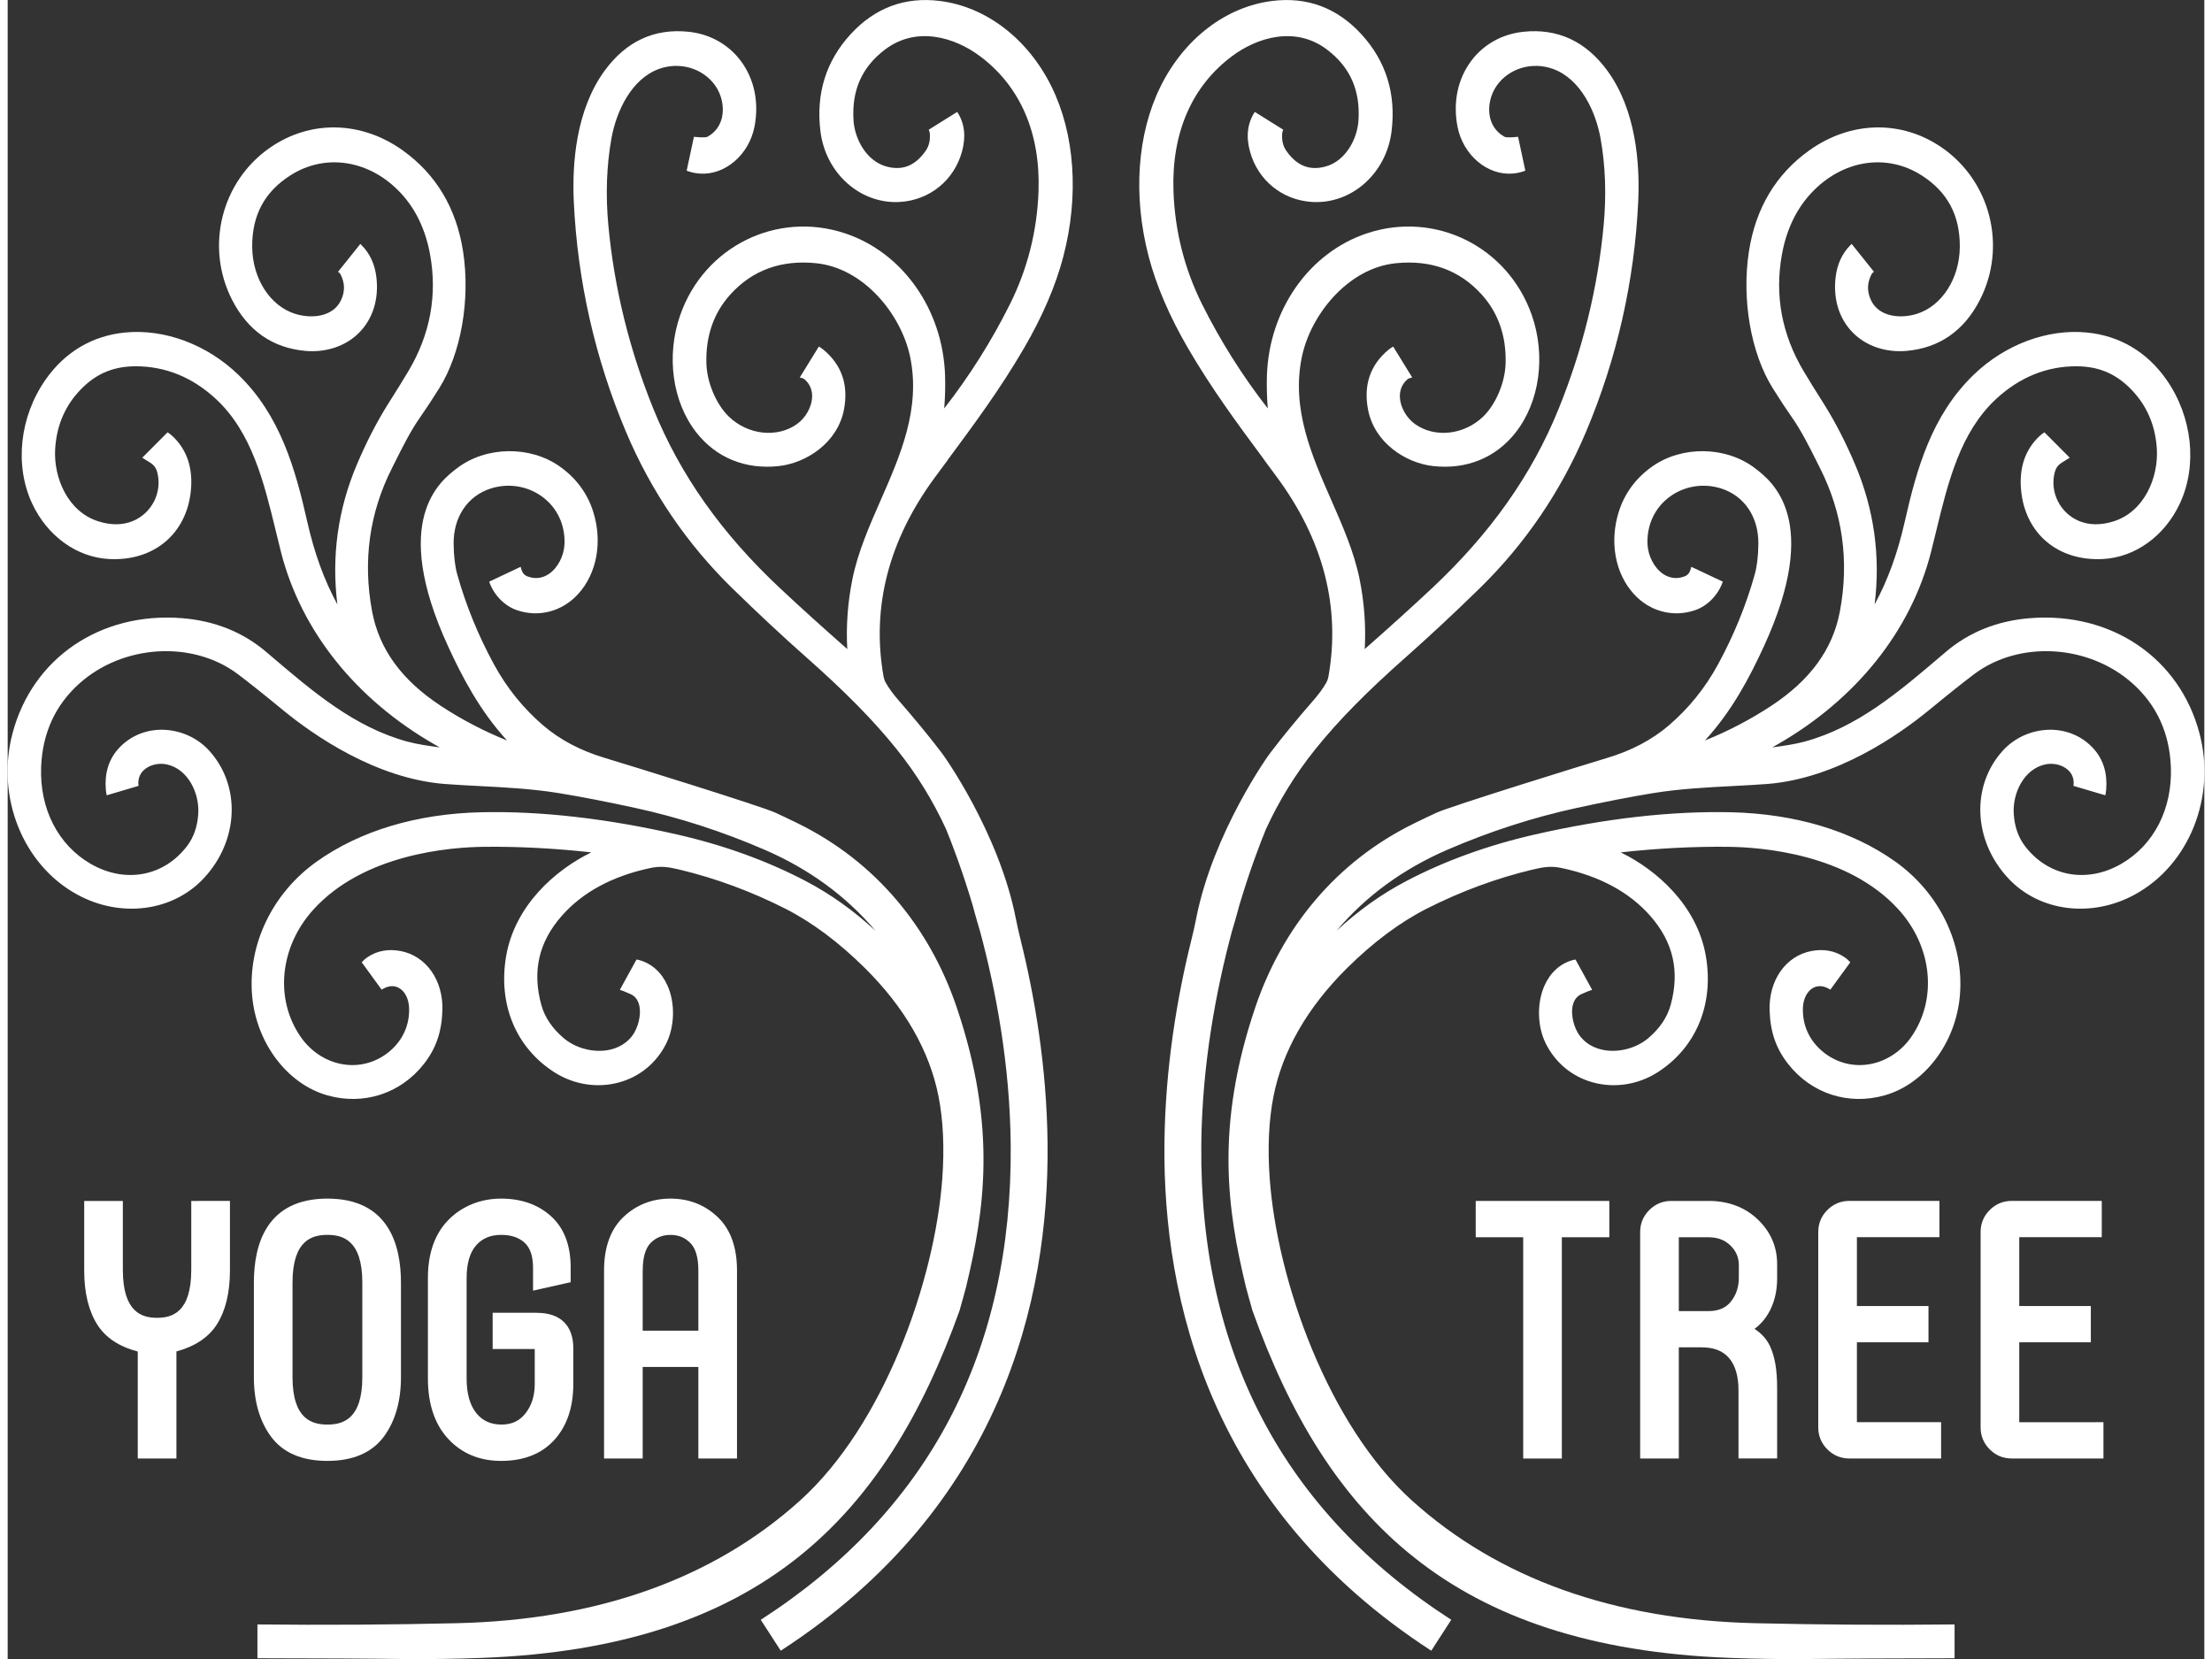
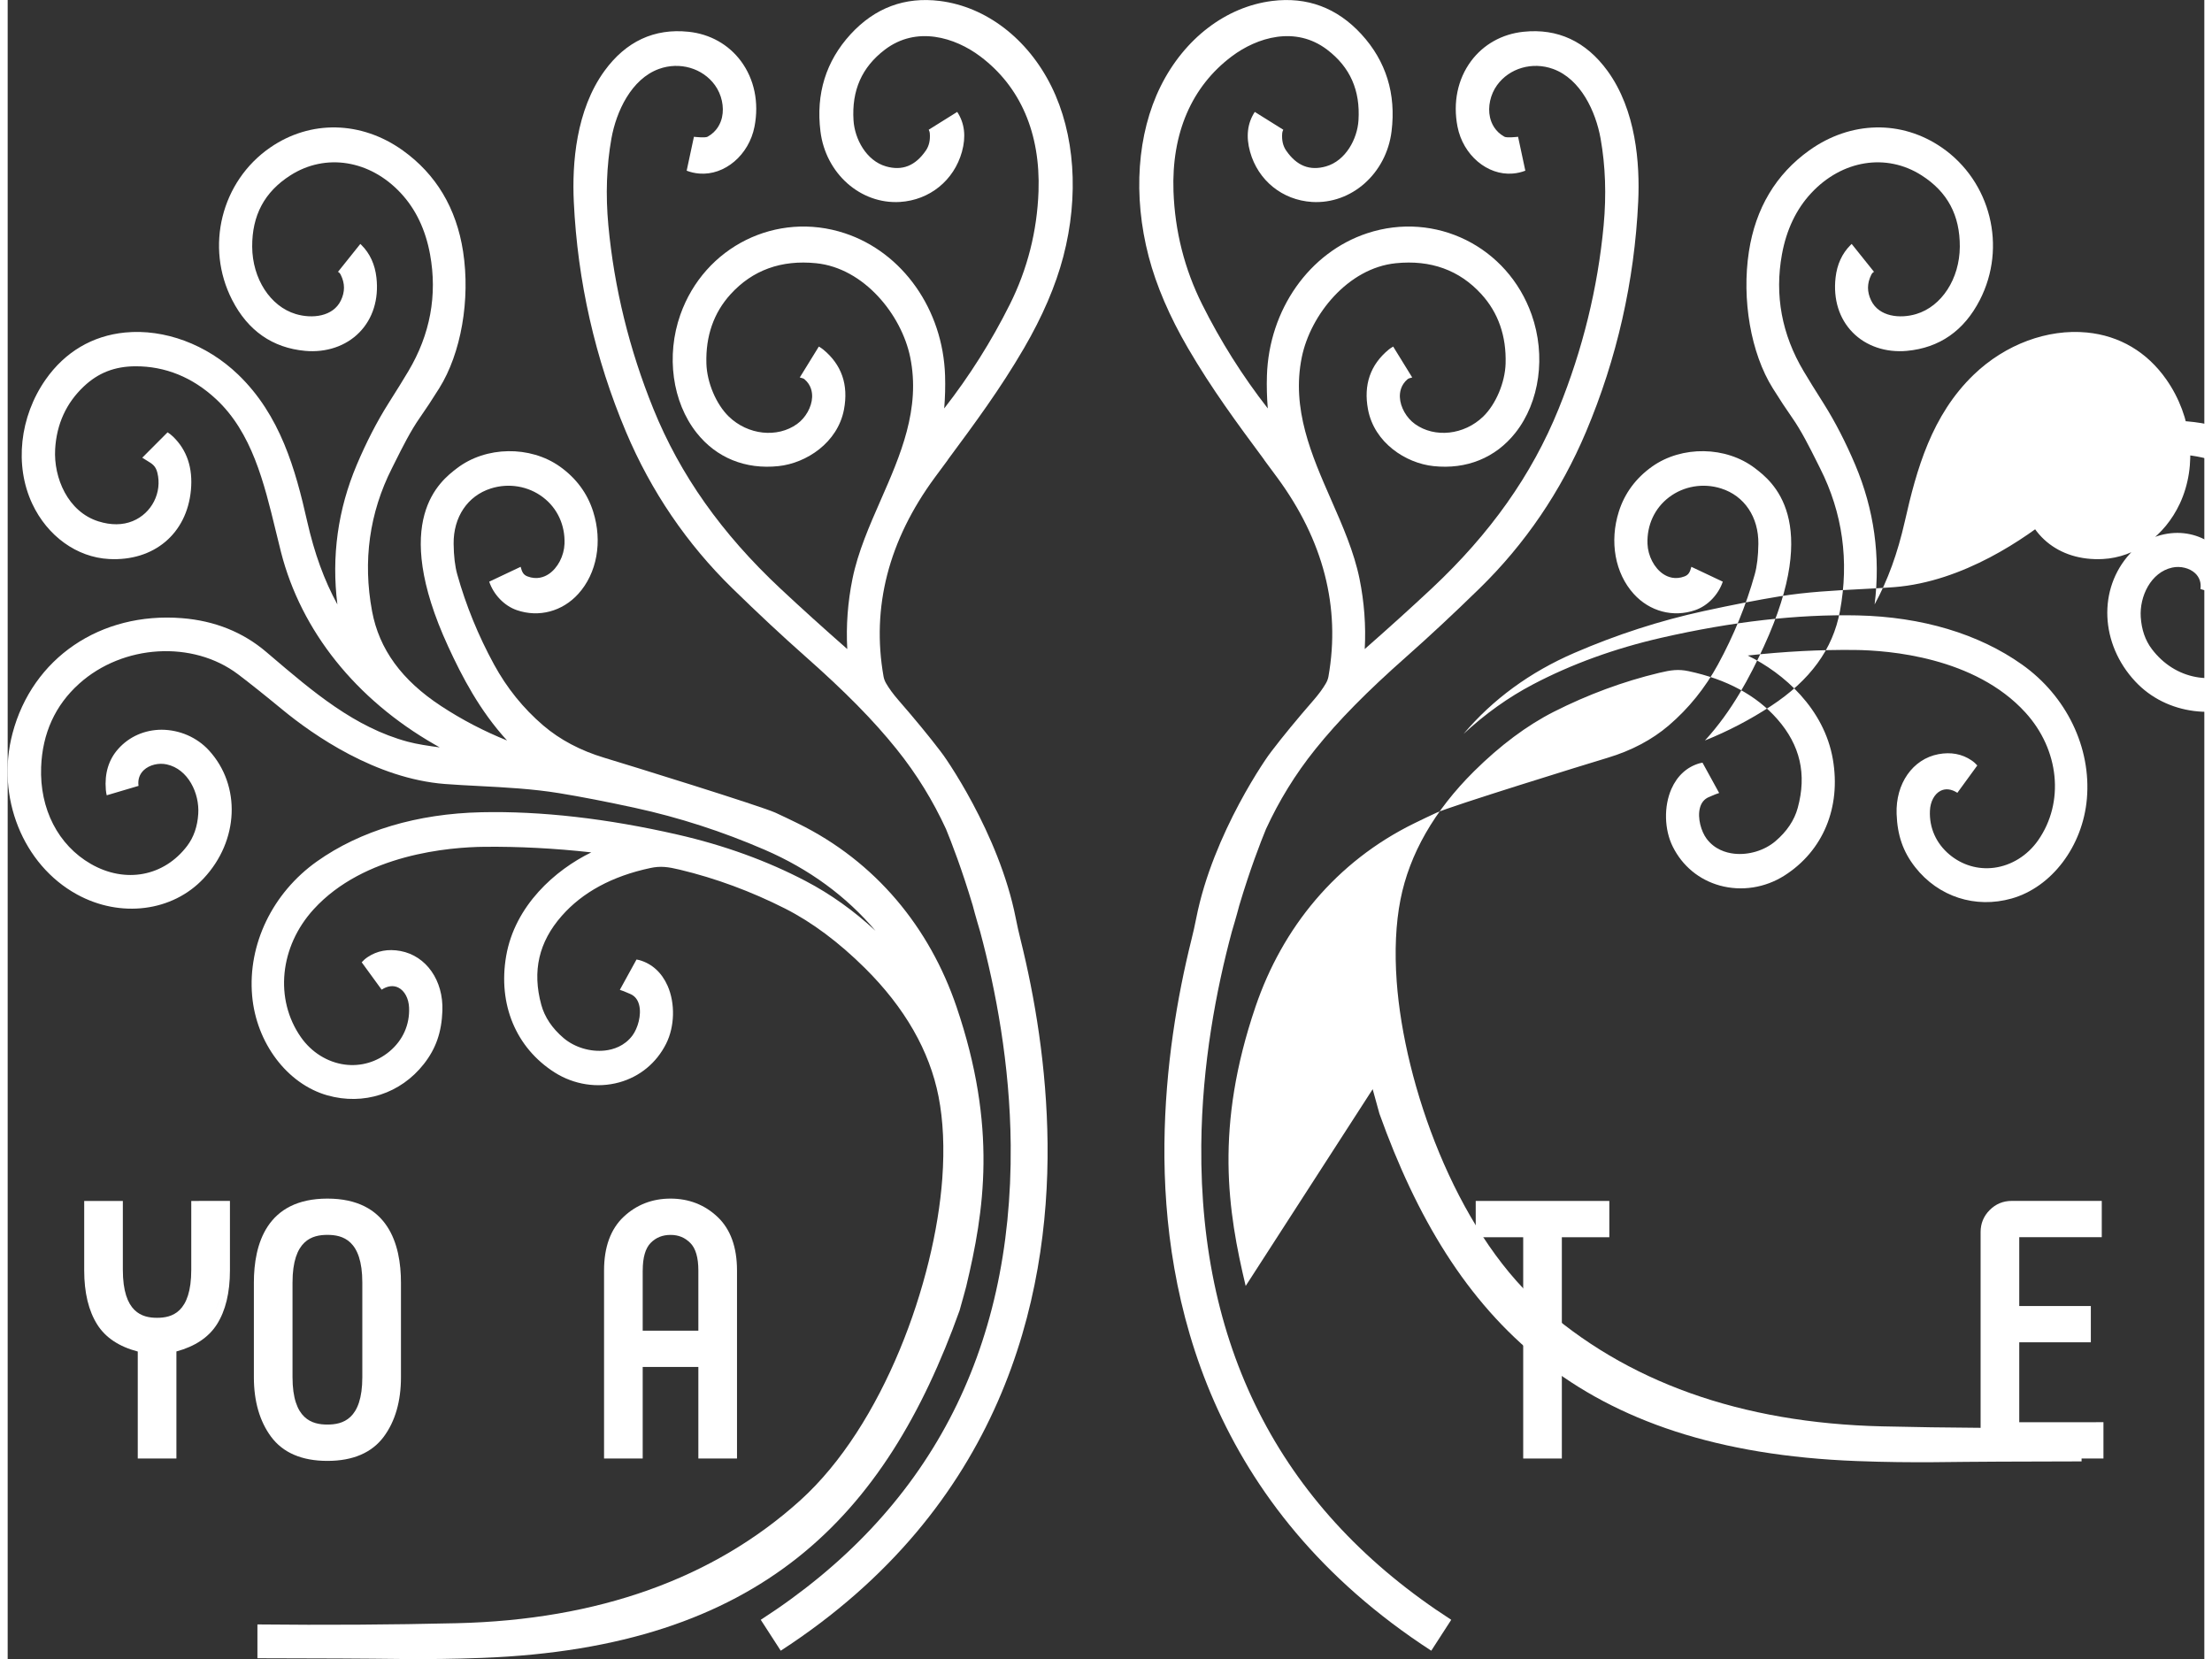
<svg xmlns="http://www.w3.org/2000/svg" width="100" height="75" id="Layer_3" data-name="Layer 3" viewBox="0 0 638.91 482.53">
  <rect x="0" y="0" width="638.91" height="482.53" fill="#333333" stroke="none" />
  <defs>
    <style>
      .cls-1 {
        fill: #ffffff;
      }
    </style>
  </defs>
  <g>
    <g>
      <path class="cls-1" d="M55.59,349.3h-2.19v20.02c0,12.52-5.68,13.97-9.95,13.97s-9.95-1.45-9.95-13.97v-20.02h-11.24v20.22c0,6.47,1.28,11.77,3.82,15.77,2.39,3.77,6.34,6.39,11.76,7.81v31.11h11.24v-31.13c5.42-1.47,9.36-4.11,11.75-7.84,2.54-3.97,3.82-9.26,3.82-15.73v-20.22h-9.05ZM24.44,369.52h0c0,1.52.07,2.96.22,4.33-.14-1.37-.22-2.81-.22-4.33ZM60.49,381.12c.43-1.06.8-2.19,1.09-3.41-.29,1.21-.65,2.35-1.09,3.41ZM62.45,369.52c0,.76-.02,1.5-.05,2.22.04-.72.05-1.46.05-2.22h0Z" />
      <path class="cls-1" d="M93,348.62c-17.68,0-21.39,13.28-21.39,24.43v27.53c0,6.98,1.68,12.79,4.98,17.27,3.46,4.69,8.98,7.06,16.41,7.06s12.95-2.38,16.41-7.06c3.31-4.48,4.98-10.29,4.98-17.27v-27.53c0-11.14-3.71-24.43-21.39-24.43ZM93,350.81c.8,0,1.57.03,2.32.09-.75-.06-1.52-.09-2.32-.09h0ZM76.37,413.23c.57,1.18,1.23,2.28,1.99,3.31-.76-1.03-1.42-2.13-1.99-3.31ZM93,422.71h0c1.89,0,3.64-.16,5.24-.49-1.6.33-3.35.49-5.24.49ZM103.15,400.57c0,12.35-5.79,13.77-10.15,13.77s-10.15-1.43-10.15-13.77v-27.53c0-12.43,5.79-13.87,10.15-13.87s10.15,1.44,10.15,13.87v27.53ZM107.65,416.54c.76-1.03,1.42-2.13,1.99-3.31-.57,1.18-1.23,2.28-1.99,3.31Z" />
-       <path class="cls-1" d="M153.93,381.82h-12.87v10.56h12.23c0,.07.01.15.01.26v9.89c0,3.45-.89,6.26-2.72,8.59-1.7,2.17-3.97,3.22-6.94,3.22-3.12,0-5.51-1.08-7.31-3.3-1.89-2.33-2.84-5.72-2.84-10.08v-29.29c0-4.19.94-7.38,2.78-9.47,1.8-2.04,4.18-3.03,7.27-3.03,2.92,0,5.15.76,6.84,2.31,1.61,1.48,2.43,3.93,2.43,7.25v6.66l2.67-.6,6.56-1.47,1.71-.38v-4.3c0-6.5-1.94-11.53-5.78-14.96-3.76-3.36-8.62-5.06-14.44-5.06s-11.18,2.05-15.22,6.08c-4.03,4.03-6.08,9.75-6.08,16.98v29.29c0,7.39,1.98,13.28,5.87,17.5,3.94,4.27,9.13,6.44,15.42,6.44,6.63,0,11.85-2.07,15.54-6.16,3.62-4.02,5.46-9.48,5.46-16.21v-10.38c0-6.66-3.77-10.32-10.62-10.32ZM156.53,355.32c.84.75,1.58,1.59,2.21,2.52-.63-.93-1.37-1.77-2.21-2.52-.42-.38-.86-.73-1.31-1.06.45.33.89.68,1.31,1.06ZM161.57,371.18v-2.55c0-2.76-.37-5.19-1.11-7.32.74,2.12,1.11,4.56,1.11,7.32v2.55l-6.56,1.47,6.56-1.47Z" />
      <path class="cls-1" d="M192.8,348.62c-5.32,0-9.91,1.78-13.65,5.3-3.77,3.55-5.69,8.8-5.69,15.6v54.7h11.24v-26.64h16.19v26.64h11.24v-54.7c0-6.8-1.91-12.05-5.69-15.6-3.74-3.52-8.33-5.3-13.65-5.3ZM184.71,369.52c0-3.76.78-6.46,2.31-8.01,1.54-1.57,3.44-2.33,5.78-2.33s4.17.77,5.75,2.35c1.56,1.56,2.34,4.25,2.34,8v17.5h-16.19v-17.5ZM182.51,369.52c0-.55.02-1.08.05-1.58-.03.51-.05,1.04-.05,1.58h0ZM203.08,395.38h-20.57s20.57,0,20.57,0h0ZM203.08,369.52c0-.55-.02-1.08-.05-1.58.03.51.05,1.04.05,1.58h0Z" />
    </g>
    <g>
      <polygon class="cls-1" points="429.18 349.3 426.99 349.3 426.99 351.5 426.99 357.67 426.99 359.86 429.18 359.86 440.8 359.86 440.8 422.02 440.8 424.22 442.99 424.22 449.85 424.22 452.04 424.22 452.04 422.02 452.04 359.86 463.66 359.86 465.85 359.86 465.85 357.67 465.85 351.5 465.85 349.3 463.66 349.3 429.18 349.3" />
-       <path class="cls-1" d="M494.65,349.3h-10.78c-2.49,0-4.64.89-6.4,2.65-1.76,1.76-2.65,3.91-2.65,6.4v65.86h11.24v-32.33h6.62c3.55,0,6.15,1,7.95,3.07,1.85,2.12,2.79,5.3,2.79,9.43v19.82h11.24v-20.61c0-5.14-.68-9.08-2.07-12.05-.95-2.02-2.45-3.7-4.5-5.02,1.57-1.17,2.88-2.61,3.91-4.33,1.77-2.94,2.66-6.42,2.66-10.34v-4.21c0-5.04-1.91-9.42-5.68-13-3.74-3.55-8.56-5.35-14.34-5.35ZM486.06,381.34v-21.48h8.58c2.69,0,4.8.79,6.45,2.41,1.64,1.61,2.43,3.47,2.43,5.69v3.62c0,2.77-.77,5.08-2.36,7.05-1.47,1.82-3.6,2.71-6.52,2.71h-8.58ZM502.29,393.52c-.69-.8-1.48-1.47-2.37-2.01.89.55,1.68,1.22,2.37,2.01.42.48.79.99,1.13,1.55-.34-.55-.72-1.07-1.13-1.55ZM503.27,386.66h0c.38-.14.74-.29,1.09-.45-.35.16-.72.31-1.09.45ZM512.47,371.87h0c0,.44-.01.87-.04,1.3.02-.43.04-.86.04-1.3Z" />
-       <path class="cls-1" d="M537.86,413.66v-23.24h20.82v-10.56h-20.82v-20.01h24v-10.56h-26.19c-2.49,0-4.64.89-6.4,2.65-1.76,1.76-2.65,3.91-2.65,6.4v56.82c0,2.49.89,4.64,2.65,6.4,1.75,1.76,3.91,2.65,6.4,2.65h26.68v-10.56h-24.49ZM530.82,420.02c-.5-.5-.91-1.04-1.22-1.62.31.58.72,1.12,1.22,1.62.17.17.34.32.51.47-.18-.15-.35-.3-.51-.47Z" />
      <path class="cls-1" d="M607.38,413.66h-22.3v-23.24h20.82v-10.56h-20.82v-20.01h24v-10.56h-26.19c-2.49,0-4.64.89-6.4,2.65-1.76,1.76-2.65,3.91-2.65,6.4v56.82c0,2.49.89,4.64,2.65,6.4,1.75,1.76,3.91,2.65,6.4,2.65h26.68v-10.56h-2.19ZM578.04,420.02c-.5-.5-.91-1.04-1.22-1.62.31.58.72,1.12,1.22,1.62.17.17.34.32.51.47-.18-.15-.35-.3-.51-.47Z" />
    </g>
  </g>
  <g>
    <path class="cls-1" d="M273.45,133.72c7.83-10.57,15.22-20.55,22.16-32.46,5.37-9.22,9.22-18.18,11.43-26.64,4.63-17.69,3.36-35.73-3.47-49.51-6.87-13.86-18.99-23.14-32.42-24.83-10.18-1.28-18.91,1.98-25.98,9.68-7.17,7.82-10.12,17.32-8.77,28.24,1.51,12.24,11.63,21.24,23.14,20.54,8.62-.54,15.69-6.26,18.01-14.58,1.24-4.45.78-8.34-1.37-11.61l-8.29,5.18c.16.34.29.66.31.96.18,2.06-.2,3.73-1.15,5.11-3.07,4.45-6.86,5.95-11.6,4.59-5.74-1.66-9.09-7.99-9.43-13.38-.55-8.73,2.42-15.46,9.1-20.55,9.22-7.03,20.4-3.6,27.78,1.95,11.66,8.77,17.52,22.34,16.93,39.24-.41,11.58-3.22,22.64-8.34,32.88-5.35,10.71-11.75,20.86-19.09,30.26.26-3.2.35-6.4.25-9.54-.61-19.21-12.33-35.85-29.17-41.41-19.82-6.54-40.83,3.87-47.83,23.7-4.2,11.91-2.35,25.39,4.73,34.34,5.75,7.28,14.21,10.72,23.83,9.69,8.08-.86,17.21-6.79,19.04-16.48,1.35-7.16-.68-13.02-6.03-17.42-.38-.31-.82-.6-1.29-.87l-5.54,8.99.76.21c.25.07.45.17.6.3,1.96,1.67,2.29,3.77,2.23,5.23-.12,2.87-1.89,6.01-4.39,7.8-5.76,4.13-14.29,3.2-19.84-2.17-3.67-3.55-6.36-9.89-6.52-15.42-.24-7.99,2.13-14.78,7.04-20.17,6.38-7.01,14.75-10.04,24.88-9.01,13.9,1.4,24.82,14.98,27.35,27.31,3.09,15.02-2.84,28.54-8.58,41.61-3.26,7.43-6.63,15.11-8.2,22.86-1.38,6.79-1.89,13.64-1.52,20.44-7.02-6.16-13.56-12.08-19.47-17.61-17.06-15.97-29.14-33.05-36.91-52.22-7-17.25-11.41-35.22-13.11-53.42-.82-8.84-.52-17.32.89-25.23,1.41-7.88,5.79-17.34,13.84-20.25,6.01-2.18,12.7-.23,16.28,4.73,1.95,2.71,2.73,6.29,2.05,9.34-.39,1.73-1.44,4.12-4.2,5.65-.69.38-3.51.06-3.97.02l-2.11,9.86c1.12.43,2.33.72,3.65.83,7.41.61,14.47-5.39,16.08-13.65,1.36-7.02-.04-13.79-3.94-19.05-3.6-4.85-9.01-7.89-15.25-8.54-9.95-1.04-18.17,2.78-24.42,11.35-8.34,11.44-9.47,27.02-8.95,38.08,1.09,23.13,6.2,45.66,15.19,66.96,7.29,17.27,17.71,32.59,30.97,45.53,7.4,7.23,14.5,13.85,21.1,19.69,11.69,10.33,19.9,18.67,26.61,27.02,5.93,7.37,10.64,15.13,14.38,23.24,1.63,3.96,4.64,11.73,7.78,22.24.64,2.54,2.18,7.7,2.18,7.7,4.49,16.72,8.66,38.46,8.87,62.01.52,60.25-23.93,106.59-72.7,138.07l5.81,8.99c64.31-41.72,78.07-102.12,77.61-147.5-.23-22.3-3.75-42.8-7.85-59.3-.52-2.07-.99-4.16-1.4-6.25-4.88-24.82-21.03-47.63-21.96-48.64-3.25-4.27-7.36-9.26-12.21-14.84-1.49-1.72-2.69-3.35-3.55-4.85-.37-.64-.62-1.31-.74-1.99-3.55-20.13,1.47-39.6,14.91-57.86l3.81-5.15Z" />
    <g>
      <path class="cls-1" d="M278.83,374.03c-.46,1.72-.94,3.47-1.44,5.27,0,0,1.01-3.46,1.44-5.27Z" />
      <path class="cls-1" d="M278.83,374.03c5.2-21.75,9.06-46.17-2.86-81.22-7.83-23.02-23.46-42.2-46.13-53.32-2.35-1.15-4.52-2.19-6.5-3.1-4.21-1.93-43.03-13.96-49.81-15.99-6.92-2.08-12.89-5.24-17.75-9.39-5.8-4.96-10.61-10.93-14.32-17.74-4.58-8.4-8.18-17.21-10.69-26.18-.66-2.35-1.02-5.35-1.06-8.9-.09-7.8,4.06-13.98,10.84-16.12,5.21-1.65,10.88-.69,15.16,2.57,4.17,3.17,6.45,8.1,6.25,13.52-.13,3.53-1.98,7.08-4.61,8.82-1.32.87-3.46,1.7-6.16.67-1.17-.45-1.58-1.21-1.99-2.79l-9.14,4.32c1.25,3.72,4.33,7.02,8.05,8.29,6.38,2.19,13.21.38,17.84-4.72,5.45-6.01,7.12-15.2,4.34-23.97-1.68-5.3-4.93-9.7-9.66-13.07-8.67-6.16-21.55-5.96-29.96.49-4.83,3.69-19.52,14.93-2.56,51.81,4.02,8.74,9.16,18.66,17.14,27.36-6.7-2.69-13.13-6.04-19.15-9.99-11.48-7.52-18.05-16.55-20.11-27.6-2.73-14.63-.78-28.62,5.77-41.58l.96-1.92c2.12-4.24,4.53-9.04,7.15-12.77,1.69-2.41,3.6-5.3,5.66-8.6,6.36-10.17,9.08-25.78,6.93-39.77-1.94-12.57-7.85-22.46-17.55-29.4-12.05-8.61-26.84-8.92-38.58-.81-14.21,9.82-18.96,28.88-11.04,44.31,4.59,8.95,11.73,13.93,21.23,14.81,6.13.56,11.89-1.39,15.78-5.37,3.91-3.99,5.67-9.64,4.96-15.92-.43-3.85-1.9-7.05-4.37-9.51-.1-.1-.21-.2-.32-.3l-6.36,7.95-.16.15c.33.15.59.41.84.91,1.23,2.48,1.24,4.92.02,7.44-2.28,4.73-8.39,5.36-13.11,3.94-7.41-2.22-12.62-10.27-12.68-19.57-.05-9.16,3.58-15.95,11.1-20.76,10.23-6.55,23.14-4.49,32.11,5.14,4.35,4.66,7.21,10.65,8.52,17.81,2.17,11.88.05,23.32-6.3,33.99-1.35,2.28-3.31,5.45-5.83,9.42-3.34,5.3-6.42,11.29-9.18,17.81-5.5,13-7.39,26.65-5.64,40.62-3.85-7.07-6.68-14.86-8.78-24.13-3.42-15.14-7.79-30.91-20.1-42.74-9.13-8.77-21.43-13.34-32.88-12.22-9.49.93-17.47,5.65-23.09,13.67-7.58,10.82-9.12,24.99-3.91,36.12,4.42,9.43,12.98,15.6,22.34,16.09,13.05.7,22.63-7.36,23.82-20.03.6-6.44-1.15-11.68-5.22-15.59-.53-.51-1.06-.91-1.57-1.23l-7.36,7.38s.03.03.05.04c.43.28.85.53,1.24.77,1.62.97,2.59,1.56,3.09,3.52,1.46,5.78-1.62,11.84-7.16,14.11-2.94,1.2-6.3,1.23-9.97.08-8.91-2.8-13.07-12.69-12.59-21.01.42-7.28,3.23-13.42,8.33-18.23,4.2-3.97,8.98-5.84,15.02-5.87,8.65-.02,16.58,3.16,23.45,9.55,10.41,9.68,13.95,24.24,17.37,38.33.51,2.09,1.01,4.17,1.53,6.21,5.87,22.91,21.75,42.77,44.7,55.93.47.27.96.55,1.46.83-3.25-.44-6.56-.92-9.32-1.66-15.42-4.16-27.46-14.43-40.21-25.31l-.93-.79c-6.77-5.77-15.02-9.08-24.53-9.83-23.71-1.87-43.51,11.61-49.28,33.54-4.87,18.48,3.01,38.16,18.73,46.8,12.65,6.96,27.83,5.04,36.89-4.67,10.24-10.95,10.9-26.94,1.54-37.19-3.52-3.85-8.59-6.01-13.79-6.03-4.93.02-9.4,1.99-12.59,5.55-2.8,3.12-4.03,7.13-3.63,11.91.05.57.14,1.1.26,1.61l9.25-2.74c-.25-1.83.29-3.42,1.55-4.6,1.62-1.51,4.31-2.17,6.68-1.64,6.21,1.37,9.53,8.39,9.14,14.39-.23,3.65-1.31,6.77-3.21,9.29-6.74,8.91-18,11.03-28.03,5.26-9.51-5.47-14.91-15.99-14.46-28.15.37-9.84,4.09-18,11.05-24.26,12.76-11.48,33.06-12.68,46.22-2.75,3.28,2.48,7.63,5.94,12.92,10.3,9,7.4,27.11,20.04,47.24,21.61,3.13.24,6.4.41,9.86.59,7.68.4,15.62.81,23.39,2.08,6.36,1.04,13.81,2.48,22.12,4.29,12.71,2.76,25.37,6.86,37.64,12.17,12.92,5.59,23.72,13.49,32.24,23.57-6.3-5.84-13.07-10.68-20.23-14.43-11.23-5.9-23.81-10.46-37.39-13.56-20.48-4.68-39.66-6.87-57-6.49-18.7.41-35.24,5.36-47.85,14.31-12.92,9.17-20.14,24.13-18.84,39.04,1.2,13.76,10.2,25.68,21.87,28.99,10.56,2.99,21.32-.5,28.08-9.12,3.51-4.47,5.17-9.24,5.39-15.47.32-8.83-4.69-15.98-12.18-17.39-3.61-.67-6.83-.07-9.59,1.79-.67.45-1.23.96-1.7,1.49l5.8,7.96c1.74-1.12,3.43-1.32,4.89-.58,1.79.91,2.98,3.14,3.09,5.81.21,4.97-1.81,9.48-5.67,12.72-3.71,3.1-8.33,4.46-13.04,3.84-5.03-.67-9.68-3.57-12.75-7.96-7.73-11.05-6.2-26.35,3.71-37.21,14.68-16.09,39.63-18.07,49.67-18.17,10-.1,20.43.44,31.08,1.62-10.48,5.1-22.24,15.46-24.77,30.18-2.41,14.03,2.86,26.67,14.09,33.82,5.64,3.58,12.48,4.64,18.79,2.9,6-1.66,10.86-5.66,13.67-11.28,2.49-4.98,2.65-11.74.41-16.82-1.7-3.84-4.54-6.43-8.23-7.47-.27-.08-.54-.12-.81-.17l-4.84,8.81c.16.08.32.15.5.19.15.04.68.21,2.56,1.04,1.29.57,2.14,1.62,2.53,3.13.77,2.94-.38,6.85-1.94,8.94-2.33,3.12-5.62,4.09-7.97,4.36-4.22.48-8.82-.9-12.02-3.6-3.35-2.84-5.54-6.11-6.52-9.71-2.67-9.79-.73-18.24,5.94-25.83,6.05-6.9,14.73-11.59,25.79-13.94,2.94-.63,5.11-.35,8.59.49,10.43,2.5,20.73,6.31,30.61,11.31,7.81,3.96,15.62,9.79,23.22,17.32,11.59,11.5,18.79,24.07,21.4,37.35,1.36,6.94,1.73,14.95,1.09,23.82-2.18,29.98-17.09,71.8-41.38,93.69-25.18,22.71-58.77,34.71-99.81,35.67-18.93.45-38.41.57-57.9.36-.04,0-.07.01-.11.01v9.82c7.73.04,15.73.07,23.98.07,13.23,0,24.12.49,41.43-.17,80.88-3.07,117.29-40.92,138.82-101.05.12-.52,1.5-5.4,1.96-7.11Z" />
    </g>
  </g>
  <g>
    <path class="cls-1" d="M365.46,133.72c-7.83-10.57-15.22-20.55-22.16-32.46-5.37-9.22-9.22-18.18-11.43-26.64-4.63-17.69-3.36-35.73,3.47-49.51,6.87-13.86,18.99-23.14,32.42-24.83,10.18-1.28,18.91,1.98,25.98,9.68,7.17,7.82,10.12,17.32,8.77,28.24-1.51,12.24-11.63,21.24-23.14,20.54-8.62-.54-15.69-6.26-18.01-14.58-1.24-4.45-.78-8.34,1.37-11.61l8.29,5.18c-.16.34-.29.66-.31.96-.18,2.06.2,3.73,1.15,5.11,3.07,4.45,6.86,5.95,11.6,4.59,5.74-1.66,9.09-7.99,9.43-13.38.55-8.73-2.42-15.46-9.1-20.55-9.22-7.03-20.4-3.6-27.78,1.95-11.66,8.77-17.52,22.34-16.93,39.24.41,11.58,3.22,22.64,8.34,32.88,5.35,10.71,11.75,20.86,19.09,30.26-.26-3.2-.35-6.4-.25-9.54.61-19.21,12.33-35.85,29.17-41.41,19.82-6.54,40.83,3.87,47.83,23.7,4.2,11.91,2.35,25.39-4.73,34.34-5.75,7.28-14.21,10.72-23.83,9.69-8.08-.86-17.21-6.79-19.04-16.48-1.35-7.16.68-13.02,6.03-17.42.38-.31.82-.6,1.29-.87l5.54,8.99-.76.21c-.25.07-.45.17-.6.3-1.96,1.67-2.29,3.77-2.23,5.23.12,2.87,1.89,6.01,4.39,7.8,5.76,4.13,14.29,3.2,19.84-2.17,3.67-3.55,6.36-9.89,6.52-15.42.24-7.99-2.13-14.78-7.04-20.17-6.38-7.01-14.75-10.04-24.88-9.01-13.9,1.4-24.82,14.98-27.35,27.31-3.09,15.02,2.84,28.54,8.58,41.61,3.26,7.43,6.63,15.11,8.2,22.86,1.38,6.79,1.89,13.64,1.52,20.44,7.02-6.16,13.56-12.08,19.47-17.61,17.06-15.97,29.14-33.05,36.91-52.22,7-17.25,11.41-35.22,13.11-53.42.82-8.84.52-17.32-.89-25.23-1.41-7.88-5.79-17.34-13.84-20.25-6.01-2.18-12.7-.23-16.28,4.73-1.95,2.71-2.73,6.29-2.05,9.34.39,1.73,1.44,4.12,4.2,5.65.69.38,3.51.06,3.97.02l2.11,9.86c-1.12.43-2.33.72-3.65.83-7.41.61-14.47-5.39-16.08-13.65-1.36-7.02.04-13.79,3.94-19.05,3.6-4.85,9.01-7.89,15.25-8.54,9.95-1.04,18.17,2.78,24.42,11.35,8.34,11.44,9.47,27.02,8.95,38.08-1.09,23.13-6.2,45.66-15.19,66.96-7.29,17.27-17.71,32.59-30.97,45.53-7.4,7.23-14.5,13.85-21.1,19.69-11.69,10.33-19.9,18.67-26.61,27.02-5.93,7.37-10.64,15.13-14.38,23.24-1.63,3.96-4.64,11.73-7.78,22.24-.64,2.54-2.18,7.7-2.18,7.7-4.49,16.72-8.66,38.46-8.87,62.01-.52,60.25,23.93,106.59,72.7,138.07l-5.81,8.99c-64.31-41.72-78.07-102.12-77.61-147.5.23-22.3,3.75-42.8,7.85-59.3.52-2.07.99-4.16,1.4-6.25,4.88-24.82,21.03-47.63,21.96-48.64,3.25-4.27,7.36-9.26,12.21-14.84,1.49-1.72,2.69-3.35,3.55-4.85.37-.64.62-1.31.74-1.99,3.55-20.13-1.47-39.6-14.91-57.86l-3.81-5.15Z" />
    <g>
-       <path class="cls-1" d="M360.08,374.03c.46,1.72.94,3.47,1.44,5.27,0,0-1.01-3.46-1.44-5.27Z" />
-       <path class="cls-1" d="M360.08,374.03c-5.2-21.75-9.06-46.17,2.86-81.22,7.83-23.02,23.46-42.2,46.13-53.32,2.35-1.15,4.52-2.19,6.5-3.1,4.21-1.93,43.03-13.96,49.81-15.99,6.92-2.08,12.89-5.24,17.75-9.39,5.8-4.96,10.61-10.93,14.32-17.74,4.58-8.4,8.18-17.21,10.69-26.18.66-2.35,1.02-5.35,1.06-8.9.09-7.8-4.06-13.98-10.84-16.12-5.21-1.65-10.88-.69-15.16,2.57-4.17,3.17-6.45,8.1-6.25,13.52.13,3.53,1.98,7.08,4.61,8.82,1.32.87,3.46,1.7,6.16.67,1.17-.45,1.58-1.21,1.99-2.79l9.14,4.32c-1.25,3.72-4.33,7.02-8.05,8.29-6.38,2.19-13.21.38-17.84-4.72-5.45-6.01-7.12-15.2-4.34-23.97,1.68-5.3,4.93-9.7,9.66-13.07,8.67-6.16,21.55-5.96,29.96.49,4.83,3.69,19.52,14.93,2.56,51.81-4.02,8.74-9.16,18.66-17.14,27.36,6.7-2.69,13.13-6.04,19.15-9.99,11.48-7.52,18.05-16.55,20.11-27.6,2.73-14.63.78-28.62-5.77-41.58l-.96-1.92c-2.12-4.24-4.53-9.04-7.15-12.77-1.69-2.41-3.6-5.3-5.66-8.6-6.36-10.17-9.08-25.78-6.93-39.77,1.94-12.57,7.85-22.46,17.55-29.4,12.05-8.61,26.84-8.92,38.58-.81,14.21,9.82,18.96,28.88,11.04,44.31-4.59,8.95-11.73,13.93-21.23,14.81-6.13.56-11.89-1.39-15.78-5.37-3.91-3.99-5.67-9.64-4.96-15.92.43-3.85,1.9-7.05,4.37-9.51.1-.1.21-.2.32-.3l6.36,7.95.16.15c-.33.15-.59.41-.84.91-1.23,2.48-1.24,4.92-.02,7.44,2.28,4.73,8.39,5.36,13.11,3.94,7.41-2.22,12.62-10.27,12.68-19.57.05-9.16-3.58-15.95-11.1-20.76-10.23-6.55-23.14-4.49-32.11,5.14-4.35,4.66-7.21,10.65-8.52,17.81-2.17,11.88-.05,23.32,6.3,33.99,1.35,2.28,3.31,5.45,5.83,9.42,3.34,5.3,6.42,11.29,9.18,17.81,5.5,13,7.39,26.65,5.64,40.62,3.85-7.07,6.68-14.86,8.78-24.13,3.42-15.14,7.79-30.91,20.1-42.74,9.13-8.77,21.43-13.34,32.88-12.22,9.49.93,17.47,5.65,23.09,13.67,7.58,10.82,9.12,24.99,3.91,36.12-4.42,9.43-12.98,15.6-22.34,16.09-13.05.7-22.63-7.36-23.82-20.03-.6-6.44,1.15-11.68,5.22-15.59.53-.51,1.06-.91,1.57-1.23l7.36,7.38s-.03.03-.05.04c-.43.28-.85.53-1.24.77-1.62.97-2.59,1.56-3.09,3.52-1.46,5.78,1.62,11.84,7.16,14.11,2.94,1.2,6.3,1.23,9.97.08,8.91-2.8,13.07-12.69,12.59-21.01-.42-7.28-3.23-13.42-8.33-18.23-4.2-3.97-8.98-5.84-15.02-5.87-8.65-.02-16.58,3.16-23.45,9.55-10.41,9.68-13.95,24.24-17.37,38.33-.51,2.09-1.01,4.17-1.53,6.21-5.87,22.91-21.75,42.77-44.7,55.93-.47.27-.96.55-1.46.83,3.25-.44,6.56-.92,9.32-1.66,15.42-4.16,27.46-14.43,40.21-25.31l.93-.79c6.77-5.77,15.02-9.08,24.53-9.83,23.71-1.87,43.51,11.61,49.28,33.54,4.87,18.48-3.01,38.16-18.73,46.8-12.65,6.96-27.83,5.04-36.89-4.67-10.24-10.95-10.9-26.94-1.54-37.19,3.52-3.85,8.59-6.01,13.79-6.03,4.93.02,9.4,1.99,12.59,5.55,2.8,3.12,4.03,7.13,3.63,11.91-.05.57-.14,1.1-.26,1.61l-9.25-2.74c.25-1.83-.29-3.42-1.55-4.6-1.62-1.51-4.31-2.17-6.68-1.64-6.21,1.37-9.53,8.39-9.14,14.39.23,3.65,1.31,6.77,3.21,9.29,6.74,8.91,18,11.03,28.03,5.26,9.51-5.47,14.91-15.99,14.46-28.15-.37-9.84-4.09-18-11.05-24.26-12.76-11.48-33.06-12.68-46.22-2.75-3.28,2.48-7.63,5.94-12.92,10.3-9,7.4-27.11,20.04-47.24,21.61-3.13.24-6.4.41-9.86.59-7.68.4-15.62.81-23.39,2.08-6.36,1.04-13.81,2.48-22.12,4.29-12.71,2.76-25.37,6.86-37.64,12.17-12.92,5.59-23.72,13.49-32.24,23.57,6.3-5.84,13.07-10.68,20.23-14.43,11.23-5.9,23.81-10.46,37.39-13.56,20.48-4.68,39.66-6.87,57-6.49,18.7.41,35.24,5.36,47.85,14.31,12.92,9.17,20.14,24.13,18.84,39.04-1.2,13.76-10.2,25.68-21.87,28.99-10.56,2.99-21.32-.5-28.08-9.12-3.51-4.47-5.17-9.24-5.39-15.47-.32-8.83,4.69-15.98,12.18-17.39,3.61-.67,6.83-.07,9.59,1.79.67.45,1.23.96,1.7,1.49l-5.8,7.96c-1.74-1.12-3.43-1.32-4.89-.58-1.79.91-2.98,3.14-3.09,5.81-.21,4.97,1.81,9.48,5.67,12.72,3.71,3.1,8.33,4.46,13.04,3.84,5.03-.67,9.68-3.57,12.75-7.96,7.73-11.05,6.2-26.35-3.71-37.21-14.68-16.09-39.63-18.07-49.67-18.17-10-.1-20.43.44-31.08,1.62,10.48,5.1,22.24,15.46,24.77,30.18,2.41,14.03-2.86,26.67-14.09,33.82-5.64,3.58-12.48,4.64-18.79,2.9-6-1.66-10.86-5.66-13.67-11.28-2.49-4.98-2.65-11.74-.41-16.82,1.7-3.84,4.54-6.43,8.23-7.47.27-.08.54-.12.81-.17l4.84,8.81c-.16.08-.32.15-.5.19-.15.04-.68.21-2.56,1.04-1.29.57-2.14,1.62-2.53,3.13-.77,2.94.38,6.85,1.94,8.94,2.33,3.12,5.62,4.09,7.97,4.36,4.22.48,8.82-.9,12.02-3.6,3.35-2.84,5.54-6.11,6.52-9.71,2.67-9.79.73-18.24-5.94-25.83-6.05-6.9-14.73-11.59-25.79-13.94-2.94-.63-5.11-.35-8.59.49-10.43,2.5-20.73,6.31-30.61,11.31-7.81,3.96-15.62,9.79-23.22,17.32-11.59,11.5-18.79,24.07-21.4,37.35-1.36,6.94-1.73,14.95-1.09,23.82,2.18,29.98,17.09,71.8,41.38,93.69,25.18,22.71,58.77,34.71,99.81,35.67,18.93.45,38.41.57,57.9.36.04,0,.07.01.11.01v9.82c-7.73.04-15.73.07-23.98.07-13.23,0-24.12.49-41.43-.17-80.88-3.07-117.29-40.92-138.82-101.05-.12-.52-1.5-5.4-1.96-7.11Z" />
+       <path class="cls-1" d="M360.08,374.03c-5.2-21.75-9.06-46.17,2.86-81.22,7.83-23.02,23.46-42.2,46.13-53.32,2.35-1.15,4.52-2.19,6.5-3.1,4.21-1.93,43.03-13.96,49.81-15.99,6.92-2.08,12.89-5.24,17.75-9.39,5.8-4.96,10.61-10.93,14.32-17.74,4.58-8.4,8.18-17.21,10.69-26.18.66-2.35,1.02-5.35,1.06-8.9.09-7.8-4.06-13.98-10.84-16.12-5.21-1.65-10.88-.69-15.16,2.57-4.17,3.17-6.45,8.1-6.25,13.52.13,3.53,1.98,7.08,4.61,8.82,1.32.87,3.46,1.7,6.16.67,1.17-.45,1.58-1.21,1.99-2.79l9.14,4.32c-1.25,3.72-4.33,7.02-8.05,8.29-6.38,2.19-13.21.38-17.84-4.72-5.45-6.01-7.12-15.2-4.34-23.97,1.68-5.3,4.93-9.7,9.66-13.07,8.67-6.16,21.55-5.96,29.96.49,4.83,3.69,19.52,14.93,2.56,51.81-4.02,8.74-9.16,18.66-17.14,27.36,6.7-2.69,13.13-6.04,19.15-9.99,11.48-7.52,18.05-16.55,20.11-27.6,2.73-14.63.78-28.62-5.77-41.58l-.96-1.92c-2.12-4.24-4.53-9.04-7.15-12.77-1.69-2.41-3.6-5.3-5.66-8.6-6.36-10.17-9.08-25.78-6.93-39.77,1.94-12.57,7.85-22.46,17.55-29.4,12.05-8.61,26.84-8.92,38.58-.81,14.21,9.82,18.96,28.88,11.04,44.31-4.59,8.95-11.73,13.93-21.23,14.81-6.13.56-11.89-1.39-15.78-5.37-3.91-3.99-5.67-9.64-4.96-15.92.43-3.85,1.9-7.05,4.37-9.51.1-.1.21-.2.32-.3l6.36,7.95.16.15c-.33.15-.59.41-.84.91-1.23,2.48-1.24,4.92-.02,7.44,2.28,4.73,8.39,5.36,13.11,3.94,7.41-2.22,12.62-10.27,12.68-19.57.05-9.16-3.58-15.95-11.1-20.76-10.23-6.55-23.14-4.49-32.11,5.14-4.35,4.66-7.21,10.65-8.52,17.81-2.17,11.88-.05,23.32,6.3,33.99,1.35,2.28,3.31,5.45,5.83,9.42,3.34,5.3,6.42,11.29,9.18,17.81,5.5,13,7.39,26.65,5.64,40.62,3.85-7.07,6.68-14.86,8.78-24.13,3.42-15.14,7.79-30.91,20.1-42.74,9.13-8.77,21.43-13.34,32.88-12.22,9.49.93,17.47,5.65,23.09,13.67,7.58,10.82,9.12,24.99,3.91,36.12-4.42,9.43-12.98,15.6-22.34,16.09-13.05.7-22.63-7.36-23.82-20.03-.6-6.44,1.15-11.68,5.22-15.59.53-.51,1.06-.91,1.57-1.23l7.36,7.38s-.03.03-.05.04l.93-.79c6.77-5.77,15.02-9.08,24.53-9.83,23.71-1.87,43.51,11.61,49.28,33.54,4.87,18.48-3.01,38.16-18.73,46.8-12.65,6.96-27.83,5.04-36.89-4.67-10.24-10.95-10.9-26.94-1.54-37.19,3.52-3.85,8.59-6.01,13.79-6.03,4.93.02,9.4,1.99,12.59,5.55,2.8,3.12,4.03,7.13,3.63,11.91-.05.57-.14,1.1-.26,1.61l-9.25-2.74c.25-1.83-.29-3.42-1.55-4.6-1.62-1.51-4.31-2.17-6.68-1.64-6.21,1.37-9.53,8.39-9.14,14.39.23,3.65,1.31,6.77,3.21,9.29,6.74,8.91,18,11.03,28.03,5.26,9.51-5.47,14.91-15.99,14.46-28.15-.37-9.84-4.09-18-11.05-24.26-12.76-11.48-33.06-12.68-46.22-2.75-3.28,2.48-7.63,5.94-12.92,10.3-9,7.4-27.11,20.04-47.24,21.61-3.13.24-6.4.41-9.86.59-7.68.4-15.62.81-23.39,2.08-6.36,1.04-13.81,2.48-22.12,4.29-12.71,2.76-25.37,6.86-37.64,12.17-12.92,5.59-23.72,13.49-32.24,23.57,6.3-5.84,13.07-10.68,20.23-14.43,11.23-5.9,23.81-10.46,37.39-13.56,20.48-4.68,39.66-6.87,57-6.49,18.7.41,35.24,5.36,47.85,14.31,12.92,9.17,20.14,24.13,18.84,39.04-1.2,13.76-10.2,25.68-21.87,28.99-10.56,2.99-21.32-.5-28.08-9.12-3.51-4.47-5.17-9.24-5.39-15.47-.32-8.83,4.69-15.98,12.18-17.39,3.61-.67,6.83-.07,9.59,1.79.67.45,1.23.96,1.7,1.49l-5.8,7.96c-1.74-1.12-3.43-1.32-4.89-.58-1.79.91-2.98,3.14-3.09,5.81-.21,4.97,1.81,9.48,5.67,12.72,3.71,3.1,8.33,4.46,13.04,3.84,5.03-.67,9.68-3.57,12.75-7.96,7.73-11.05,6.2-26.35-3.71-37.21-14.68-16.09-39.63-18.07-49.67-18.17-10-.1-20.43.44-31.08,1.62,10.48,5.1,22.24,15.46,24.77,30.18,2.41,14.03-2.86,26.67-14.09,33.82-5.64,3.58-12.48,4.64-18.79,2.9-6-1.66-10.86-5.66-13.67-11.28-2.49-4.98-2.65-11.74-.41-16.82,1.7-3.84,4.54-6.43,8.23-7.47.27-.08.54-.12.81-.17l4.84,8.81c-.16.08-.32.15-.5.19-.15.04-.68.21-2.56,1.04-1.29.57-2.14,1.62-2.53,3.13-.77,2.94.38,6.85,1.94,8.94,2.33,3.12,5.62,4.09,7.97,4.36,4.22.48,8.82-.9,12.02-3.6,3.35-2.84,5.54-6.11,6.52-9.71,2.67-9.79.73-18.24-5.94-25.83-6.05-6.9-14.73-11.59-25.79-13.94-2.94-.63-5.11-.35-8.59.49-10.43,2.5-20.73,6.31-30.61,11.31-7.81,3.96-15.62,9.79-23.22,17.32-11.59,11.5-18.79,24.07-21.4,37.35-1.36,6.94-1.73,14.95-1.09,23.82,2.18,29.98,17.09,71.8,41.38,93.69,25.18,22.71,58.77,34.71,99.81,35.67,18.93.45,38.41.57,57.9.36.04,0,.07.01.11.01v9.82c-7.73.04-15.73.07-23.98.07-13.23,0-24.12.49-41.43-.17-80.88-3.07-117.29-40.92-138.82-101.05-.12-.52-1.5-5.4-1.96-7.11Z" />
    </g>
  </g>
</svg>